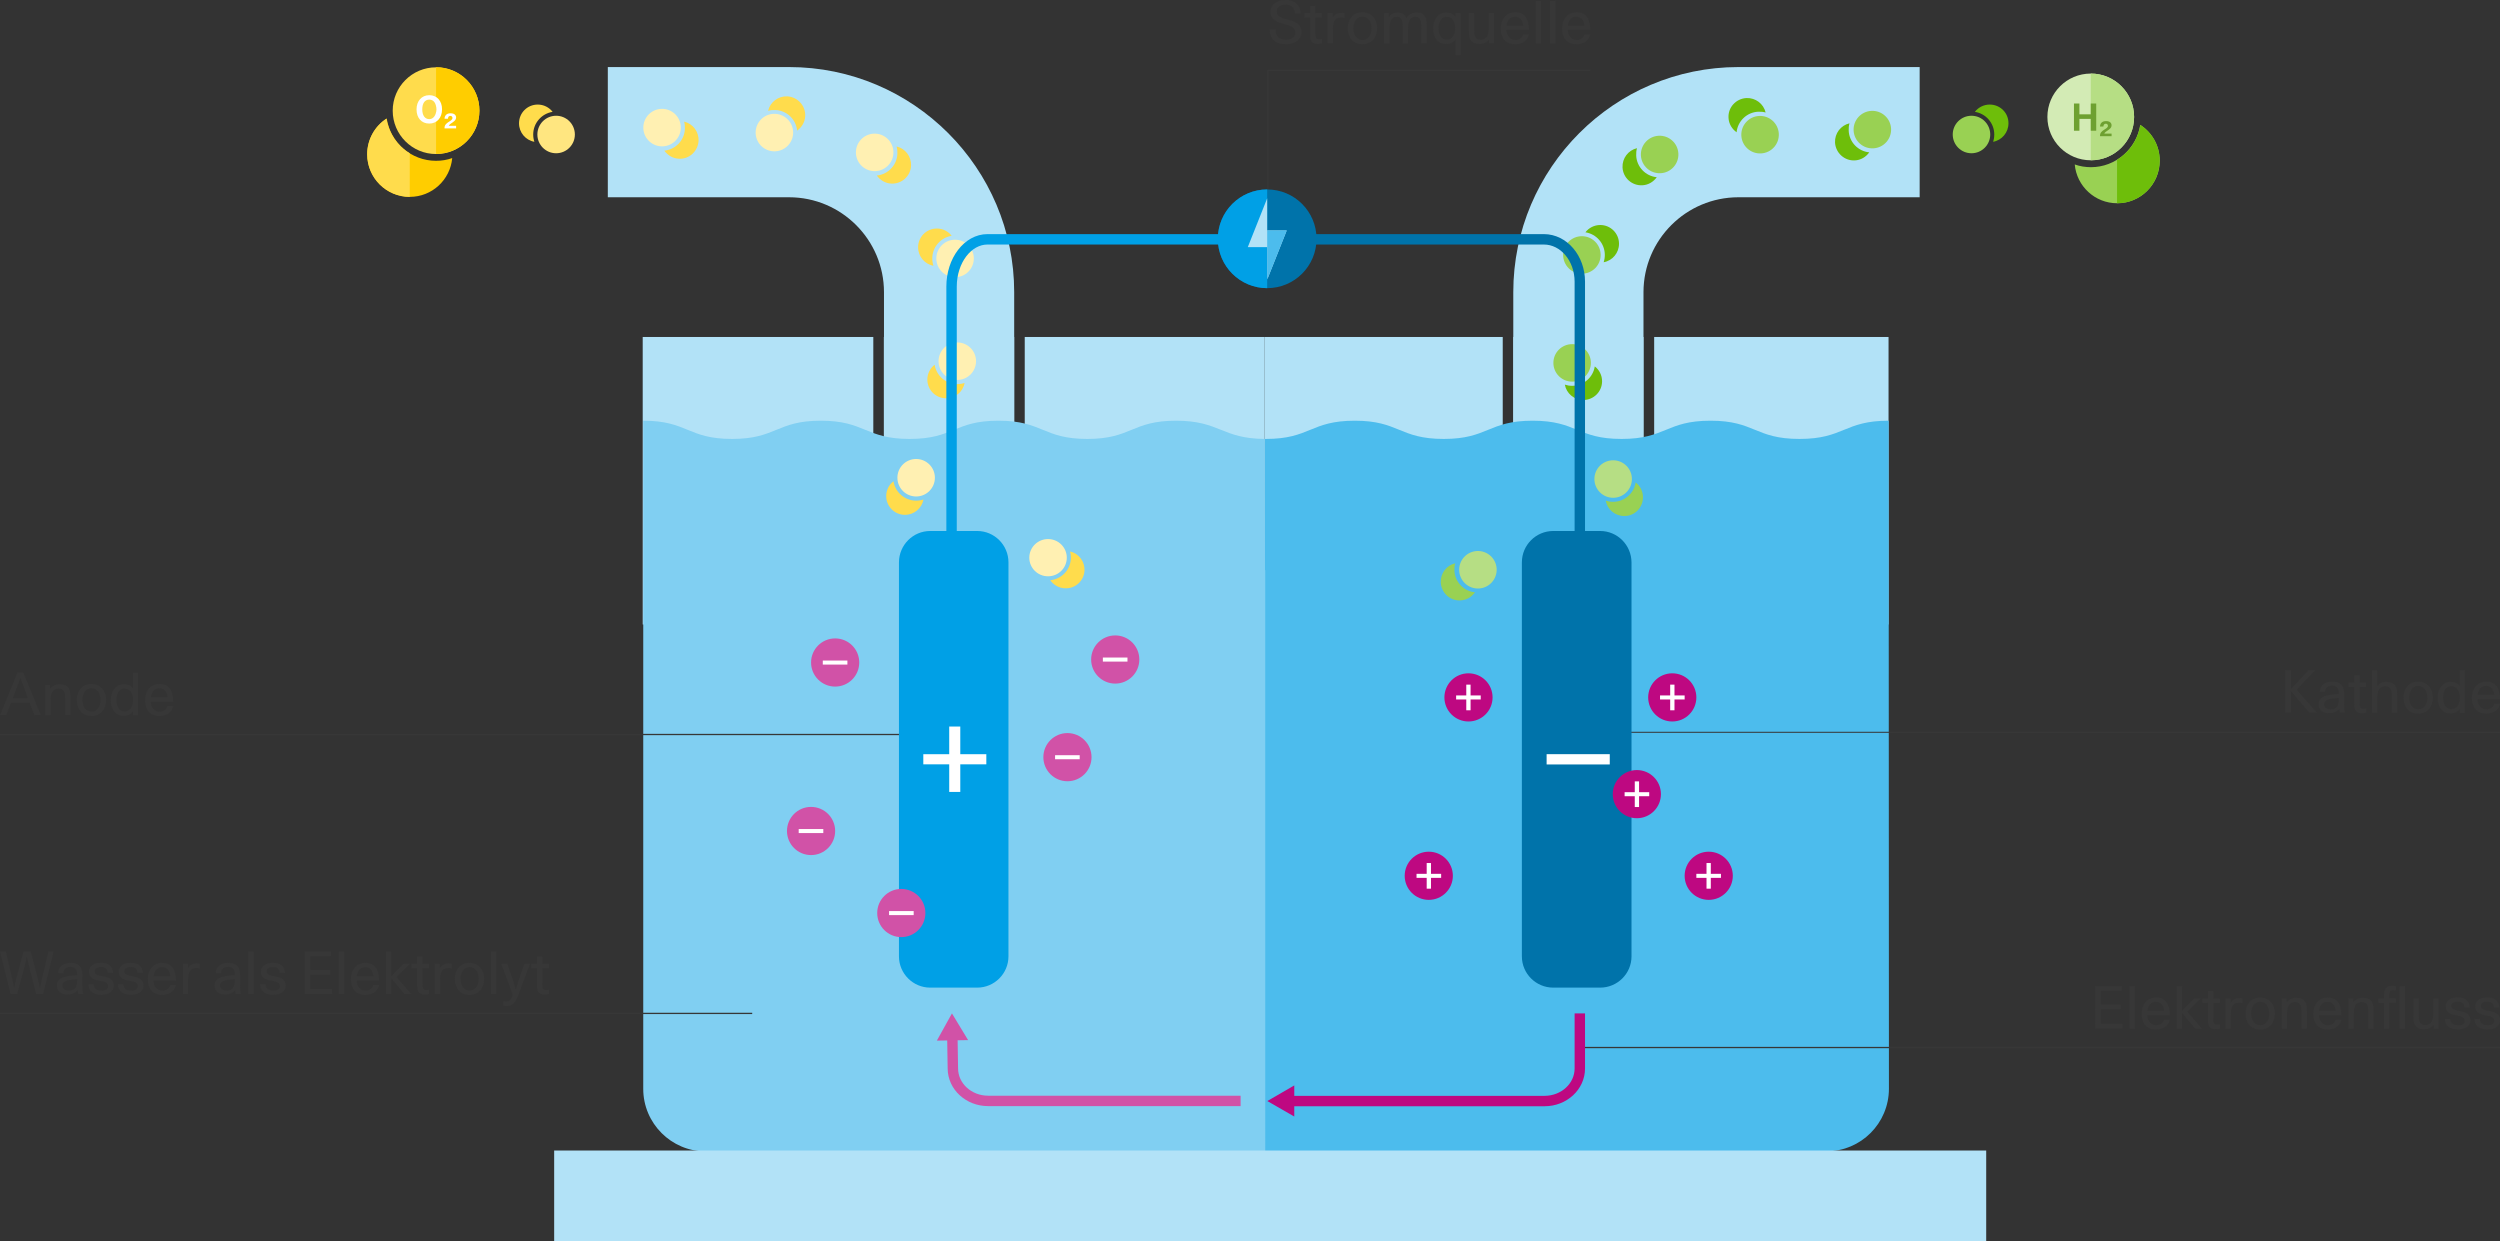
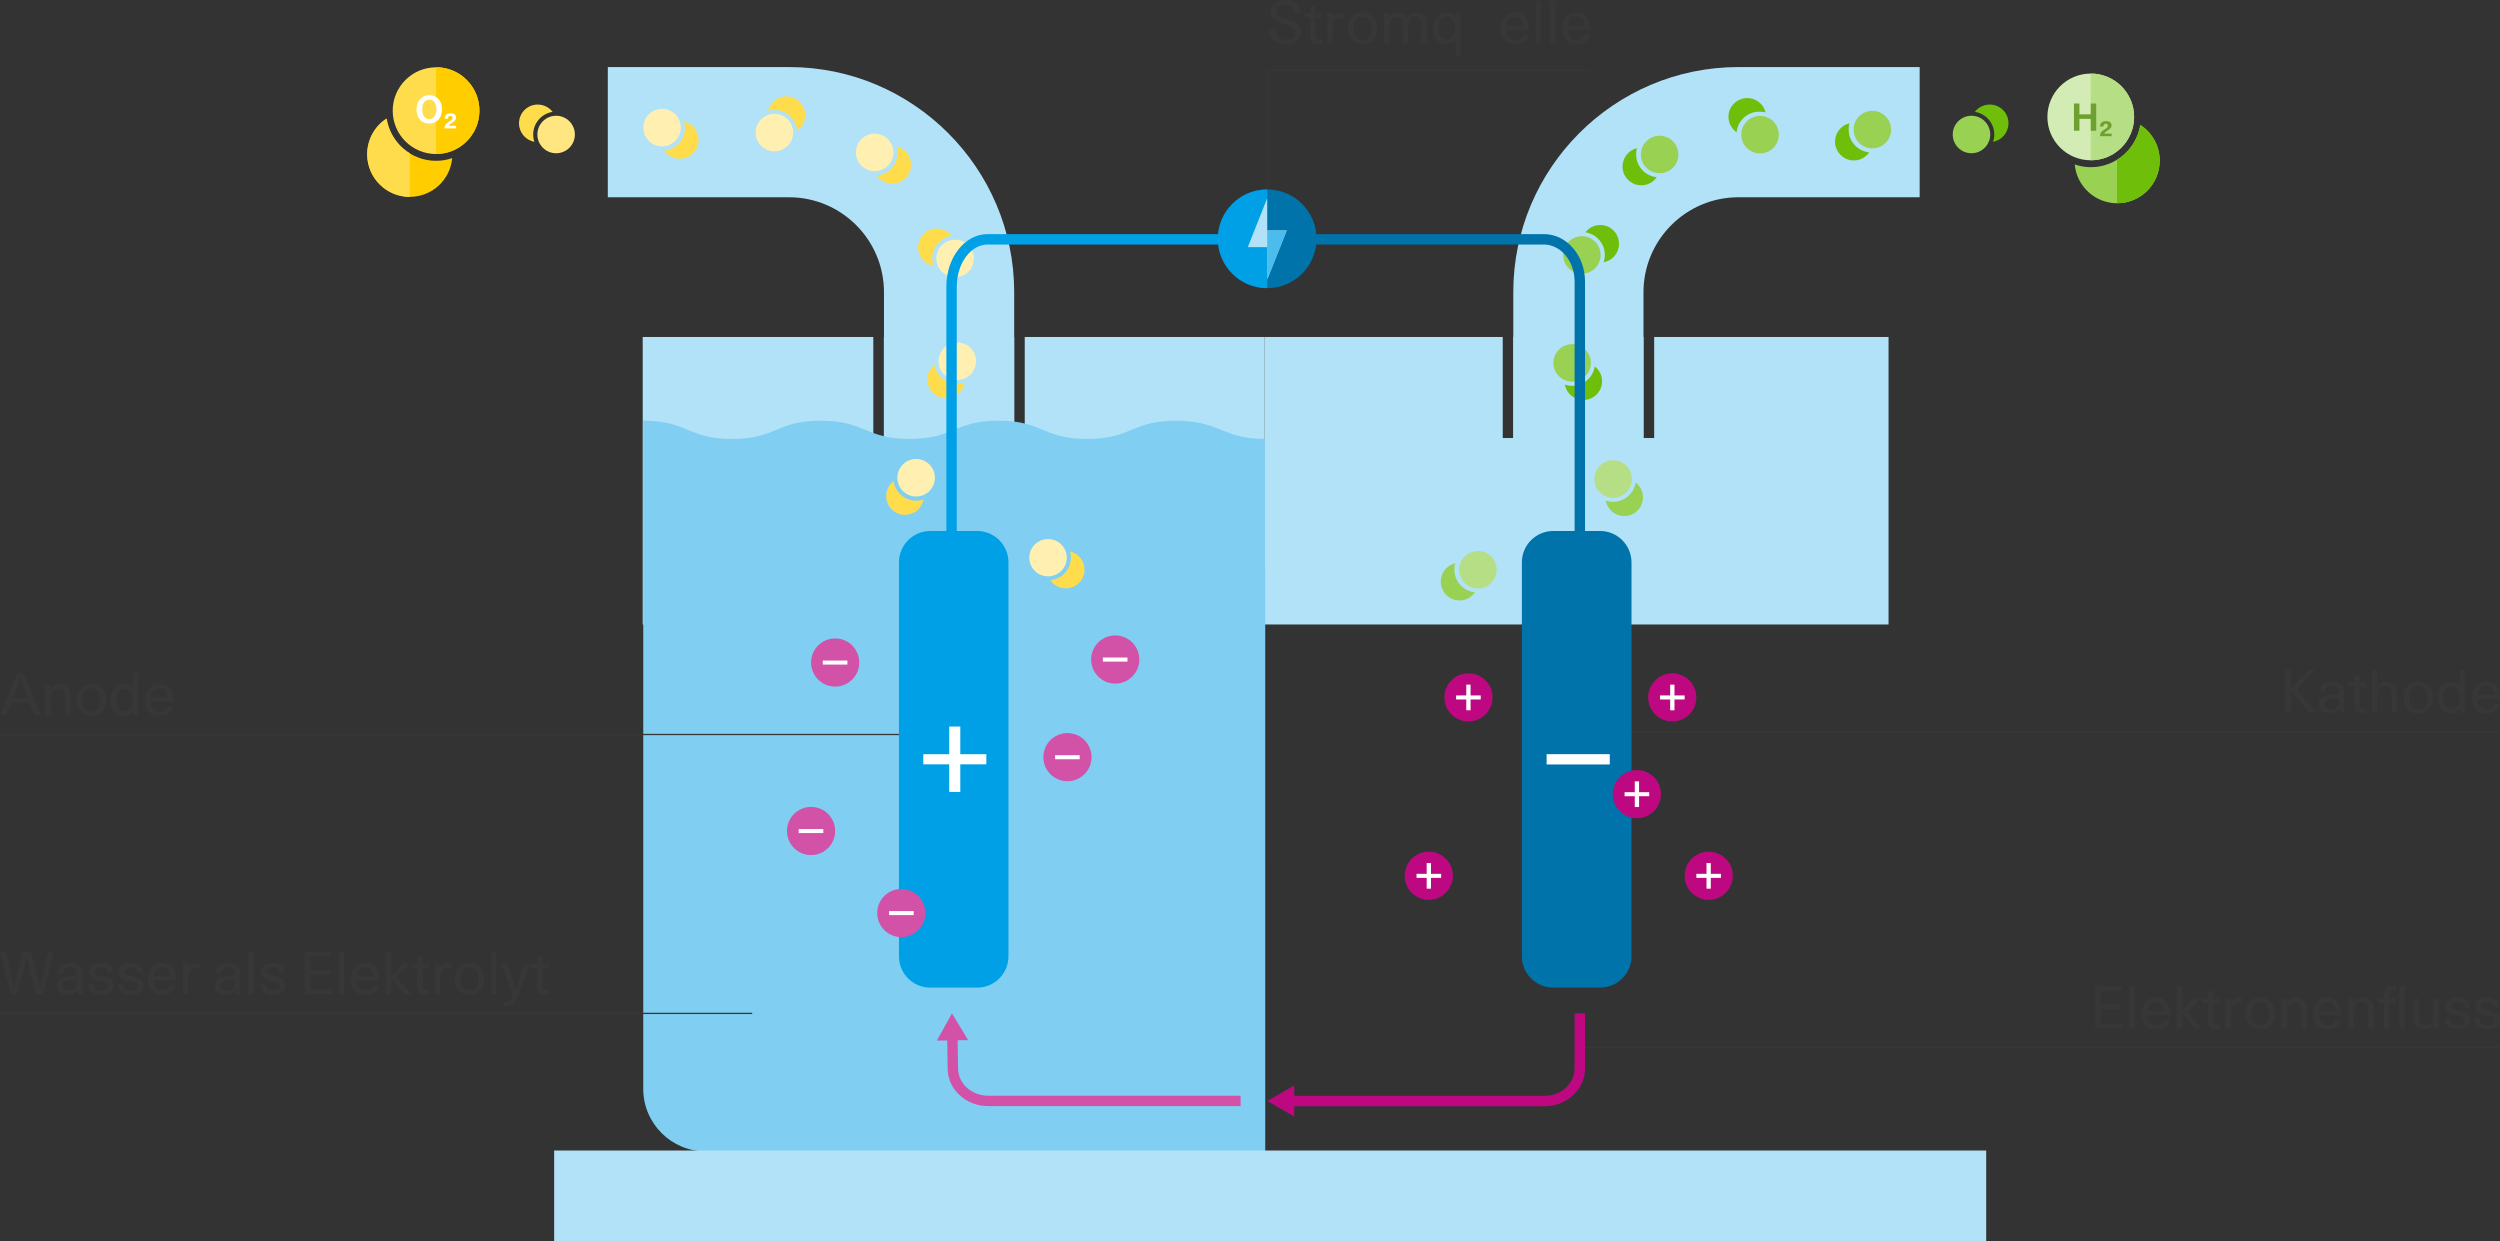
<svg xmlns="http://www.w3.org/2000/svg" version="1.0" id="Diagramm_und_Beschriftung" x="0px" y="0px" viewBox="0 0 1920 953.2" style="enable-background:new 0 0 1920 953.2;" xml:space="preserve">
  <rect x="0" y="0" width="1920" height="953.2" fill="#333333" stroke="none" />
  <style type="text/css">
	.st0{fill:#B2E2F7;}
	.st1{fill:#FFF0B2;}
	.st2{fill:#FFDC4C;}
	.st3{fill:#FFE680;}
	.st4{fill:#4CBCED;}
	.st5{fill:#80CFF2;}
	.st6{fill:none;stroke:#373737;stroke-width:0.791;stroke-miterlimit:10;}
	.st7{fill:#99D153;}
	.st8{fill:#6EBE0A;}
	.st9{fill:none;stroke:#373737;stroke-width:1.003;stroke-miterlimit:10;}
	.st10{fill:#B6DE84;}
	.st11{fill:#0073AA;}
	.st12{fill:#FFFFFF;}
	.st13{fill:#00A0E6;}
	.st14{fill:none;stroke:#0073AA;stroke-width:8;stroke-miterlimit:10;}
	.st15{fill:none;stroke:#373737;stroke-width:1.002;stroke-miterlimit:10;}
	.st16{fill:none;stroke:#BE0881;stroke-width:8;stroke-miterlimit:10;}
	.st17{fill:#BE0881;}
	.st18{fill:none;stroke:#D152A7;stroke-width:8;stroke-miterlimit:10;}
	.st19{fill:#D152A7;}
	.st20{fill:#373737;}
	.st21{fill:none;stroke:#373737;stroke-miterlimit:10;}
	.st22{fill:#D3EBB5;}
	.st23{fill:#6EA031;}
	.st24{fill:#FFCD00;}
	.st25{fill:none;stroke:#00A0E6;stroke-width:8;stroke-miterlimit:10;}
</style>
  <g>
    <polygon class="st0" points="1270.4,258.8 1270.4,336.4 1262.2,336.4 1262.2,258.8 1162.2,258.8 1162.2,336.4 1154.1,336.4    1154.1,258.8 971.3,258.8 971.3,479.6 1450.4,479.6 1450.4,258.8  " />
    <polygon class="st0" points="787,258.8 787,342.5 778.9,342.5 778.9,258.8 678.8,258.8 678.8,342 670.7,342 670.7,258.8    493.6,258.8 493.6,479.6 971.3,479.6 971.3,258.8  " />
  </g>
  <g>
    <g>
      <path class="st0" d="M678.9,356.9h100V224.4c0-95.3-77.6-172.9-172.9-172.9H466.8v100H606c40.2,0,72.9,32.7,72.9,72.9V356.9z" />
    </g>
  </g>
  <g>
    <g>
      <path class="st0" d="M1262.2,356.9h-100V224.4c0-95.3,77.6-172.9,172.9-172.9h139.2v100h-139.2c-40.2,0-72.9,32.7-72.9,72.9V356.9    z" />
    </g>
  </g>
  <g>
    <circle class="st1" cx="733.5" cy="198.5" r="14.4" />
    <path class="st2" d="M719.5,175.5c4.6,0,8.8,2.2,11.4,5.6c-8.4,1.3-14.9,8.6-14.9,17.4c0,2,0.3,3.8,0.9,5.6   c-6.7-1.2-11.8-7.1-11.8-14.2C705.1,182,711.5,175.5,719.5,175.5z" />
  </g>
  <g>
    <circle class="st3" cx="427.1" cy="103.3" r="14.4" />
    <path class="st2" d="M413,80.3c4.6,0,8.8,2.2,11.4,5.6c-8.4,1.3-14.9,8.6-14.9,17.4c0,2,0.3,3.8,0.9,5.6   c-6.7-1.2-11.8-7.1-11.8-14.2C398.6,86.7,405,80.3,413,80.3z" />
  </g>
  <g>
    <circle class="st1" cx="735.2" cy="277.4" r="14.4" />
    <path class="st2" d="M712.2,291.5c0-4.6,2.2-8.8,5.6-11.4c1.3,8.4,8.6,14.9,17.4,14.9c2,0,3.8-0.3,5.6-0.9   c-1.2,6.7-7.1,11.8-14.2,11.8C718.7,305.9,712.2,299.5,712.2,291.5z" />
  </g>
  <g>
    <ellipse transform="matrix(5.277066e-02 -0.999 0.999 5.277066e-02 519.11 781.875)" class="st1" cx="671.7" cy="117.3" rx="14.4" ry="14.4" />
    <path class="st2" d="M684.5,141c-4.6-0.2-8.6-2.7-11.1-6.2c8.5-0.8,15.4-7.8,15.8-16.6c0.1-2-0.1-3.9-0.6-5.7   c6.7,1.6,11.4,7.7,11.1,14.8C699.3,135.3,692.5,141.4,684.5,141z" />
  </g>
  <g>
    <ellipse transform="matrix(5.277066e-02 -0.999 0.999 5.277066e-02 461.353 690.534)" class="st1" cx="594.7" cy="102.1" rx="14.4" ry="14.4" />
    <path class="st2" d="M618.4,89.2c-0.2,4.6-2.7,8.6-6.2,11.1c-0.8-8.5-7.8-15.4-16.6-15.8c-2-0.1-3.9,0.1-5.7,0.6   c1.6-6.7,7.7-11.4,14.8-11.1C612.7,74.5,618.8,81.3,618.4,89.2z" />
  </g>
  <g>
    <ellipse transform="matrix(5.277067e-02 -0.999 0.999 5.277067e-02 383.536 600.808)" class="st1" cx="508.5" cy="98.2" rx="14.4" ry="14.4" />
    <path class="st2" d="M521.3,121.9c-4.6-0.2-8.6-2.7-11.1-6.2c8.5-0.8,15.4-7.8,15.8-16.6c0.1-2-0.1-3.9-0.6-5.7   c6.7,1.6,11.4,7.7,11.1,14.8C536,116.2,529.3,122.4,521.3,121.9z" />
  </g>
-   <path class="st4" d="M1450.5,355.8l0-32.7c-34.2,0-34.3,14-68.5,14s-34.2-14-68.3-14c-34.2,0-34.2,14-68.3,14  c-34.2,0-34.2-14-68.3-14c-34.2,0-34.2,14-68.3,14c-34.2,0-34.2-14-68.3-14c-34.2,0-34.2,14-68.3,14c-0.3,0-0.5,0-0.8,0v18.7h0  v528.4h431.3c26.5,0,48-21.5,48-48.1L1450.5,355.8L1450.5,355.8z" />
  <path class="st5" d="M971.5,437.9l-0.1-100.8c-33.3-0.2-34.4-14-68.2-14c-34.1,0-34.1,14-68.2,14c-34.1,0-34.1-14-68.2-14  c-34.1,0-34.1,14-68.2,14c-34.1,0-34.1-14-68.2-14c-34.1,0-34.1,14-68.2,14c-34.1,0-34.1-14-68.2-14l0,32.7h0v480.4  c0,26.5,21.5,48.1,48.1,48.1h429.6V437.9L971.5,437.9z" />
  <line class="st6" x1="1920" y1="562.4" x2="1250" y2="562.4" />
  <g>
    <circle class="st7" cx="1214.9" cy="195.8" r="14.4" />
    <path class="st8" d="M1229,172.8c-4.6,0-8.8,2.2-11.4,5.6c8.4,1.3,14.9,8.6,14.9,17.4c0,2-0.3,3.8-0.9,5.6   c6.7-1.2,11.8-7.1,11.8-14.2C1243.4,179.2,1236.9,172.8,1229,172.8z" />
  </g>
  <line class="st9" x1="693.1" y1="564.1" x2="0" y2="564.1" />
  <g>
    <circle class="st7" cx="1207.4" cy="278.7" r="14.4" />
    <path class="st8" d="M1230.4,292.8c0-4.6-2.2-8.8-5.6-11.4c-1.3,8.4-8.6,14.9-17.4,14.9c-2,0-3.8-0.3-5.6-0.9   c1.2,6.7,7.1,11.8,14.2,11.8C1223.9,307.2,1230.4,300.8,1230.4,292.8z" />
  </g>
  <g>
    <circle class="st10" cx="1238.9" cy="367.9" r="14.4" />
    <path class="st7" d="M1261.8,381.9c0-4.6-2.2-8.8-5.6-11.4c-1.3,8.4-8.6,14.9-17.4,14.9c-2,0-3.8-0.3-5.6-0.9   c1.2,6.7,7.1,11.8,14.2,11.8C1255.4,396.4,1261.8,389.9,1261.8,381.9z" />
  </g>
  <g>
    <ellipse transform="matrix(0.999 -5.277119e-02 5.277119e-02 0.999 -4.483 67.402)" class="st7" cx="1274.1" cy="118.6" rx="14.4" ry="14.4" />
    <path class="st8" d="M1261.3,142.3c4.6-0.2,8.6-2.7,11.1-6.2c-8.5-0.8-15.4-7.8-15.8-16.6c-0.1-2,0.1-3.9,0.6-5.7   c-6.7,1.6-11.4,7.7-11.1,14.8C1246.5,136.6,1253.3,142.7,1261.3,142.3z" />
  </g>
  <g>
    <ellipse transform="matrix(0.999 -5.277114e-02 5.277114e-02 0.999 -21.503 60.482)" class="st10" cx="1134.6" cy="437.4" rx="14.4" ry="14.4" />
    <path class="st7" d="M1121.7,461.1c4.6-0.2,8.6-2.7,11.1-6.2c-8.5-0.8-15.4-7.8-15.8-16.6c-0.1-2,0.1-3.9,0.6-5.7   c-6.7,1.6-11.4,7.7-11.1,14.8C1107,455.5,1113.8,461.6,1121.7,461.1z" />
  </g>
  <g>
    <ellipse transform="matrix(0.999 -5.277096e-02 5.277096e-02 0.999 -3.572 71.446)" class="st7" cx="1351.2" cy="103.4" rx="14.4" ry="14.4" />
    <path class="st8" d="M1327.5,90.5c0.2,4.6,2.7,8.6,6.2,11.1c0.8-8.5,7.8-15.4,16.6-15.8c2-0.1,3.9,0.1,5.7,0.6   c-1.6-6.7-7.7-11.4-14.8-11.1C1333.1,75.8,1327,82.6,1327.5,90.5z" />
  </g>
  <g>
    <ellipse transform="matrix(0.999 -5.277122e-02 5.277122e-02 0.999 -3.249 75.99)" class="st7" cx="1437.4" cy="99.5" rx="14.4" ry="14.4" />
    <path class="st8" d="M1424.5,123.2c4.6-0.2,8.6-2.7,11.1-6.2c-8.5-0.8-15.4-7.8-15.8-16.6c-0.1-2,0.1-3.9,0.6-5.7   c-6.7,1.6-11.4,7.7-11.1,14.8C1409.8,117.5,1416.6,123.6,1424.5,123.2z" />
  </g>
  <g>
    <path class="st11" d="M1228.9,407.8h-36c-13.3,0-24.1,10.8-24.1,24.1V591v143.5c0,13.2,10.8,24,24.1,24h36   c13.3,0,24.1-10.8,24.1-24V591V431.9C1252.9,418.6,1242.2,407.8,1228.9,407.8z" />
    <g>
      <path class="st12" d="M1187.8,579.2h48.5v7.9h-48.5V579.2z" />
    </g>
  </g>
  <g>
    <path class="st13" d="M750.5,407.8h-36.1c-13.2,0-24,10.8-24,24.1V591v143.5c0,13.2,10.8,24,24,24h36.1c13.2,0,24-10.8,24-24V591   V431.9C774.5,418.6,763.7,407.8,750.5,407.8z" />
    <g>
      <path class="st12" d="M709.1,579.2H729v-21.2h8.5v21.2h20v7.8h-20v21.2H729v-21.2h-19.9V579.2z" />
    </g>
  </g>
  <rect x="425.6" y="883.6" class="st0" width="1099.8" height="69.5" />
  <path class="st14" d="M973.2,183.8h212.5c15.2,0,27.6,14.5,27.6,32.5v194.3" />
  <line class="st15" x1="1920" y1="804.5" x2="1216" y2="804.5" />
  <g>
    <g>
      <path class="st16" d="M990.5,845.6h195.7c15,0,27.1-11.2,27.1-25v-42.3" />
      <g>
        <polygon class="st17" points="994,857.5 973.3,845.6 994,833.6    " />
      </g>
    </g>
  </g>
  <g>
    <g>
      <path class="st18" d="M731.4,795.5l0.4,25c0,13.8,12.1,25,27.1,25h193.9" />
      <g>
        <polygon class="st19" points="719.5,799.2 731.1,778.3 743.5,798.8    " />
      </g>
    </g>
  </g>
  <g>
    <path class="st20" d="M13.4,516.5h4.5l13.4,32.7h-4.8l-3.8-9.5H8.4l-3.6,9.5H0.1L13.4,516.5z M21.4,536.1l-3.1-8.4   c-0.9-2.3-1.8-4.6-2.6-6.9h-0.2c-0.8,2.2-1.6,4.5-2.4,6.8l-3.3,8.5H21.4z" />
    <path class="st20" d="M34.7,526h3.8v3c2.1-2.8,5-3.5,7.4-3.5c4,0,6.3,1.5,7.4,4.1c0.6,1.6,0.8,3.5,0.8,5.7v13.9H50v-13.1   c0-3.6-0.5-7.3-4.9-7.3c-3.9,0-6.2,2.7-6.2,8.3v12.2h-4.1V526z" />
    <path class="st20" d="M59,537.6c0-7.2,4.3-12.3,11.2-12.3c6.9,0,11.3,5.1,11.3,12.3c0,7.2-4.3,12.3-11.3,12.3   C63.3,549.9,59,544.8,59,537.6z M77.2,537.6c0-5.4-2.7-9-7-9c-4.2,0-6.9,3.6-6.9,8.9c0,5.4,2.7,9,6.9,9   C74.5,546.6,77.2,543,77.2,537.6z" />
    <path class="st20" d="M85.1,537.6c0-6.9,3.9-12.1,9.9-12.1c3.2,0,5.5,0.9,7,3.2v-12.1h4.1v32.7h-4v-3.1c-1.6,2.3-4,3.6-7.2,3.6   C89,549.7,85.1,545.3,85.1,537.6z M102.2,537.6c0-5.5-2.6-8.8-6.5-8.8c-3.8,0-6.3,3.3-6.3,8.8c0,5.4,2.4,8.8,6.3,8.8   C99.6,546.4,102.2,543,102.2,537.6z" />
    <path class="st20" d="M111.4,537.6c0-7,4.3-12.3,11.1-12.3c7.2,0,10.5,5,10.5,13.6h-17.3c0.2,4.6,3.1,7.7,6.8,7.7   c3,0,5.2-1.4,6.1-4.3h4.4c-1,5-5.3,7.6-10.6,7.6C115.3,549.9,111.4,545.2,111.4,537.6z M128.7,535.5c-0.5-4.7-3-6.9-6.3-6.9   c-3.5,0-5.9,2.2-6.5,6.9H128.7z" />
  </g>
  <g>
    <path class="st20" d="M0,730.7h4.5l4.9,21.1c0.4,2,0.9,4.4,1.3,6.6H11c0.4-2.2,0.9-4.5,1.4-6.6l5.7-21.1h5.5l5.5,21.1   c0.3,1.1,0.5,2.2,1.4,6.6h0.3c0.9-4.3,1.1-5.4,1.4-6.6l5-21.1h4l-8.1,32.7h-5.3l-5.6-21.7c-0.3-1.1-0.5-2.2-1.5-6.6h-0.2   c-0.9,4.3-1.2,5.5-1.5,6.6l-5.8,21.7H8.1L0,730.7z" />
    <path class="st20" d="M43.7,756.9c0-7.6,9.7-7.3,15.5-8V748c0-3.5-1.6-5.4-5.1-5.4c-3.2,0-5.4,1.6-5.4,4.7h-4.1   c0-4.8,3.9-7.8,9.5-7.8c8.8,0,9.2,5.8,9.2,10.5v6.3c0,2.7,0.1,4.9,0.6,7H60c-0.1-0.7-0.3-1.6-0.3-3.1c-2,2.6-4.5,3.6-7.9,3.6   C46.7,763.9,43.7,760.9,43.7,756.9z M59.2,753.3V752c-3.5,0.4-11.3,0.2-11.3,4.9c0,2.2,1.8,3.9,4.8,3.9   C56.1,760.9,59.2,759.5,59.2,753.3z" />
    <path class="st20" d="M67.9,755.9H72c0,3.3,2.2,4.9,6,4.9c3.2,0,5-1.2,5-3.5c0-2.8-2.8-3.4-6-4c-4-0.8-8.6-1.5-8.6-7.2   c0-4,3.6-6.7,9.1-6.7c5.9,0,9.2,2.7,9.3,7.8h-4.1c0-3.1-1.7-4.5-5.3-4.5c-2.8,0-4.7,1.3-4.7,3.2c0,2.6,2.7,3.2,5.7,3.8   c4.1,0.8,9,1.6,9,7.4c0,4.2-4,6.9-9.5,6.9C71.6,764.1,67.9,761.1,67.9,755.9z" />
    <path class="st20" d="M90.6,755.9h4.2c0,3.3,2.2,4.9,6,4.9c3.2,0,5-1.2,5-3.5c0-2.8-2.8-3.4-6-4c-4-0.8-8.6-1.5-8.6-7.2   c0-4,3.6-6.7,9.1-6.7c5.9,0,9.2,2.7,9.3,7.8h-4.1c0-3.1-1.7-4.5-5.3-4.5c-2.8,0-4.7,1.3-4.7,3.2c0,2.6,2.7,3.2,5.7,3.8   c4.1,0.8,9,1.6,9,7.4c0,4.2-4,6.9-9.5,6.9C94.3,764.1,90.6,761.1,90.6,755.9z" />
    <path class="st20" d="M113.5,751.8c0-7,4.3-12.3,11.1-12.3c7.2,0,10.5,5,10.5,13.6h-17.3c0.2,4.6,3.1,7.7,6.8,7.7   c3,0,5.2-1.3,6.1-4.3h4.4c-1,5-5.3,7.6-10.6,7.6C117.4,764.1,113.5,759.4,113.5,751.8z M130.8,749.7c-0.5-4.7-3-6.9-6.3-6.9   c-3.5,0-5.9,2.2-6.5,6.9H130.8z" />
    <path class="st20" d="M140.4,740.2h3.9v3.4c1.8-2.8,4-3.7,6.5-3.7c0.9,0,1.8,0.1,2.6,0.3v3.6c-1-0.2-1.9-0.3-2.7-0.3   c-5,0-6.2,3.6-6.2,9.2v10.7h-4.1V740.2z" />
    <path class="st20" d="M164.8,756.9c0-7.6,9.7-7.3,15.5-8V748c0-3.5-1.6-5.4-5.1-5.4c-3.2,0-5.4,1.6-5.4,4.7h-4.1   c0-4.8,3.9-7.8,9.5-7.8c8.8,0,9.2,5.8,9.2,10.5v6.3c0,2.7,0.1,4.9,0.6,7H181c-0.1-0.7-0.3-1.6-0.3-3.1c-2,2.6-4.5,3.6-7.9,3.6   C167.7,763.9,164.8,760.9,164.8,756.9z M180.3,753.3V752c-3.5,0.4-11.3,0.2-11.3,4.9c0,2.2,1.8,3.9,4.8,3.9   C177.1,760.9,180.3,759.5,180.3,753.3z" />
    <path class="st20" d="M190.7,730.7h4.1v32.7h-4.1V730.7z" />
    <path class="st20" d="M199.8,755.9h4.2c0,3.3,2.2,4.9,6,4.9c3.2,0,5-1.2,5-3.5c0-2.8-2.8-3.4-6-4c-4-0.8-8.6-1.5-8.6-7.2   c0-4,3.6-6.7,9.1-6.7c5.9,0,9.2,2.7,9.3,7.8h-4.1c0-3.1-1.7-4.5-5.3-4.5c-2.8,0-4.7,1.3-4.7,3.2c0,2.6,2.7,3.2,5.7,3.8   c4.1,0.8,9,1.6,9,7.4c0,4.2-4,6.9-9.5,6.9C203.5,764.1,199.8,761.1,199.8,755.9z" />
    <path class="st20" d="M233.9,730.7h20.3v3.6h-15.9v10.5h15.2v3.7h-15.2v11.2H255v3.6h-21.1V730.7z" />
    <path class="st20" d="M260.2,730.7h4.1v32.7h-4.1V730.7z" />
    <path class="st20" d="M269.5,751.8c0-7,4.3-12.3,11.1-12.3c7.2,0,10.5,5,10.5,13.6h-17.3c0.2,4.6,3.1,7.7,6.8,7.7   c3,0,5.2-1.3,6.1-4.3h4.4c-1,5-5.3,7.6-10.6,7.6C273.5,764.1,269.5,759.4,269.5,751.8z M286.8,749.7c-0.5-4.7-3-6.9-6.3-6.9   c-3.5,0-5.9,2.2-6.5,6.9H286.8z" />
    <path class="st20" d="M296.4,730.7h4.1v19l9.4-9.5h4.9l-10.3,10.2l11.3,13h-5.2l-10.1-12.1v12.1h-4.1V730.7z" />
    <path class="st20" d="M320.4,757.1v-13.5h-4.3v-3.4h4.3v-5.6h4.1v5.6h5v3.4h-5v11.6c0,3.3,0.1,5.1,2.8,5.1c0.6,0,1.4,0,2.3-0.2v3.3   c-1.2,0.3-2.4,0.4-3.4,0.4C322.6,763.8,320.4,762.2,320.4,757.1z" />
    <path class="st20" d="M333.9,740.2h3.9v3.4c1.8-2.8,4-3.7,6.5-3.7c0.9,0,1.8,0.1,2.6,0.3v3.6c-1-0.2-1.9-0.3-2.7-0.3   c-5,0-6.2,3.6-6.2,9.2v10.7h-4.1V740.2z" />
    <path class="st20" d="M349.3,751.8c0-7.2,4.3-12.3,11.2-12.3c6.9,0,11.3,5.1,11.3,12.3c0,7.2-4.3,12.3-11.3,12.3   C353.6,764.1,349.3,759,349.3,751.8z M367.6,751.8c0-5.4-2.7-9-7-9c-4.2,0-6.9,3.6-6.9,8.9c0,5.4,2.7,9,6.9,9   C364.9,760.8,367.6,757.2,367.6,751.8z" />
    <path class="st20" d="M377,730.7h4.1v32.7H377V730.7z" />
    <path class="st20" d="M386.6,772.4v-3.5c0.7,0.2,1.4,0.3,2,0.3c3.1,0,4.4-2.2,5.2-5.3l-8.8-23.7h4.6l4,11.6c0.9,2.7,1.6,5.3,2.4,8   h0.2c0.7-2.6,1.6-5.4,2.5-8l4.1-11.6h4.2l-8.6,23.2c-2.1,5.6-4.2,9.2-9,9.2C388.5,772.6,387.6,772.6,386.6,772.4z" />
    <path class="st20" d="M412.4,757.1v-13.5h-4.3v-3.4h4.3v-5.6h4.1v5.6h5v3.4h-5v11.6c0,3.3,0.1,5.1,2.8,5.1c0.6,0,1.4,0,2.3-0.2v3.3   c-1.2,0.3-2.4,0.4-3.4,0.4C414.6,763.8,412.4,762.2,412.4,757.1z" />
  </g>
  <g>
    <path class="st20" d="M1755,514.7h4.4v14.6l13.5-14.6h5.2l-14.3,15l15.5,17.6h-5.7l-14.2-16.6v16.6h-4.4V514.7z" />
    <path class="st20" d="M1780.7,540.9c0-7.6,9.7-7.3,15.5-8V532c0-3.5-1.6-5.4-5.1-5.4c-3.2,0-5.4,1.6-5.4,4.7h-4.1   c0-4.8,3.9-7.8,9.5-7.8c8.8,0,9.2,5.8,9.2,10.5v6.3c0,2.7,0.1,4.9,0.6,7h-3.9c-0.1-0.7-0.3-1.6-0.3-3.2c-2,2.6-4.5,3.6-7.9,3.6   C1783.7,547.9,1780.7,544.9,1780.7,540.9z M1796.2,537.3V536c-3.5,0.5-11.3,0.2-11.3,4.9c0,2.2,1.8,3.9,4.8,3.9   C1793.1,544.9,1796.2,543.5,1796.2,537.3z" />
    <path class="st20" d="M1808.1,541.1v-13.5h-4.3v-3.4h4.3v-5.6h4.1v5.6h5v3.4h-5v11.6c0,3.3,0.1,5.1,2.8,5.1c0.6,0,1.4,0,2.3-0.2   v3.3c-1.2,0.3-2.4,0.4-3.4,0.4C1810.3,547.8,1808.1,546.2,1808.1,541.1z" />
    <path class="st20" d="M1821.6,514.7h4.1v12.4c1.7-2.7,4.5-3.4,7.1-3.4c4,0,6.3,1.5,7.4,4.1c0.7,1.5,0.8,3.5,0.8,5.7v13.9h-4.1v-13   c0-3.6-0.5-7.4-4.9-7.4c-3.9,0-6.2,2.7-6.2,8.3v12.1h-4.1V514.7z" />
    <path class="st20" d="M1845.9,535.8c0-7.2,4.3-12.3,11.2-12.3c6.9,0,11.3,5.1,11.3,12.3c0,7.2-4.3,12.3-11.3,12.3   C1850.2,548.1,1845.9,543,1845.9,535.8z M1864.2,535.8c0-5.4-2.7-9-7-9c-4.2,0-6.9,3.6-6.9,8.9c0,5.4,2.7,9,6.9,9   C1861.5,544.8,1864.2,541.2,1864.2,535.8z" />
    <path class="st20" d="M1872.1,535.8c0-6.9,3.9-12.1,9.9-12.1c3.2,0,5.5,0.9,7,3.2v-12.1h4.1v32.7h-4v-3.1c-1.6,2.3-4,3.6-7.2,3.6   C1875.9,547.9,1872.1,543.5,1872.1,535.8z M1889.1,535.8c0-5.5-2.6-8.8-6.5-8.8c-3.8,0-6.3,3.3-6.3,8.8c0,5.4,2.4,8.8,6.3,8.8   C1886.5,544.6,1889.1,541.2,1889.1,535.8z" />
    <path class="st20" d="M1898.4,535.8c0-7,4.3-12.3,11.1-12.3c7.2,0,10.5,5,10.5,13.6h-17.3c0.2,4.6,3.1,7.7,6.8,7.7   c3,0,5.2-1.4,6.1-4.3h4.4c-1,5-5.3,7.6-10.6,7.6C1902.3,548.1,1898.4,543.4,1898.4,535.8z M1915.6,533.7c-0.5-4.7-3-6.9-6.3-6.9   c-3.5,0-5.9,2.2-6.5,6.9H1915.6z" />
  </g>
  <g>
    <path class="st20" d="M1609.1,757.3h20.3v3.6h-15.9v10.5h15.2v3.7h-15.2v11.2h16.7v3.6h-21.1V757.3z" />
    <path class="st20" d="M1635.5,757.3h4.1V790h-4.1V757.3z" />
    <path class="st20" d="M1644.8,778.4c0-7,4.3-12.3,11.1-12.3c7.2,0,10.5,5,10.5,13.6h-17.3c0.2,4.6,3.1,7.7,6.8,7.7   c3,0,5.2-1.3,6.1-4.3h4.4c-1,5-5.3,7.6-10.6,7.6C1648.7,790.7,1644.8,786.1,1644.8,778.4z M1662.1,776.3c-0.5-4.7-3-6.9-6.3-6.9   c-3.5,0-5.9,2.2-6.5,6.9H1662.1z" />
    <path class="st20" d="M1671.7,757.3h4.1v19l9.4-9.5h4.9l-10.3,10.2l11.3,13h-5.2l-10.1-12.1V790h-4.1V757.3z" />
    <path class="st20" d="M1695.7,783.7v-13.5h-4.3v-3.4h4.3v-5.6h4.1v5.6h5v3.4h-5v11.6c0,3.3,0.1,5.1,2.8,5.1c0.6,0,1.4,0,2.3-0.2   v3.3c-1.2,0.3-2.4,0.4-3.4,0.4C1697.9,790.4,1695.7,788.8,1695.7,783.7z" />
    <path class="st20" d="M1709.2,766.8h3.9v3.4c1.8-2.8,4-3.7,6.5-3.7c0.9,0,1.8,0.1,2.6,0.3v3.6c-1-0.2-1.9-0.3-2.7-0.3   c-5,0-6.2,3.6-6.2,9.2V790h-4.1V766.8z" />
    <path class="st20" d="M1724.6,778.4c0-7.2,4.3-12.3,11.2-12.3c6.9,0,11.3,5.1,11.3,12.3c0,7.2-4.3,12.3-11.3,12.3   C1728.9,790.7,1724.6,785.6,1724.6,778.4z M1742.8,778.4c0-5.4-2.7-9-7-9c-4.2,0-6.9,3.6-6.9,8.9c0,5.4,2.7,9,6.9,9   C1740.1,787.4,1742.8,783.8,1742.8,778.4z" />
    <path class="st20" d="M1752.3,766.8h3.8v3c2.1-2.8,5-3.5,7.4-3.5c4,0,6.3,1.5,7.4,4.1c0.6,1.6,0.8,3.5,0.8,5.7V790h-4.1v-13.1   c0-3.6-0.5-7.3-4.9-7.3c-3.9,0-6.2,2.7-6.2,8.3V790h-4.1V766.8z" />
    <path class="st20" d="M1776.6,778.4c0-7,4.3-12.3,11.1-12.3c7.2,0,10.5,5,10.5,13.6h-17.3c0.2,4.6,3.1,7.7,6.8,7.7   c3,0,5.2-1.3,6.1-4.3h4.4c-1,5-5.3,7.6-10.6,7.6C1780.5,790.7,1776.6,786.1,1776.6,778.4z M1793.8,776.3c-0.5-4.7-3-6.9-6.3-6.9   c-3.5,0-5.9,2.2-6.5,6.9H1793.8z" />
    <path class="st20" d="M1803.5,766.8h3.8v3c2.1-2.8,5-3.5,7.4-3.5c4,0,6.3,1.5,7.4,4.1c0.6,1.6,0.8,3.5,0.8,5.7V790h-4.1v-13.1   c0-3.6-0.5-7.3-4.9-7.3c-3.9,0-6.2,2.7-6.2,8.3V790h-4.1V766.8z" />
    <path class="st20" d="M1830.9,770.2h-4.3v-3.4h4.3v-1.2c0-2,0.1-3.8,0.6-5.1c0.9-2.4,3-3.5,5.8-3.5c0.8,0,1.8,0,2.7,0.3v3.4   c-0.7-0.1-1.4-0.2-2-0.2c-2.8,0-3.1,1.7-3.1,5.3v0.9h5.1v3.4h-5.1V790h-4.1V770.2z M1842.9,757.3h4.1V790h-4.1V757.3z" />
    <path class="st20" d="M1854.3,786.4c-0.8-1.6-0.8-3.9-0.8-6.1v-13.5h4.1v13.1c0,3.6,0.4,7.3,4.9,7.3c3.9,0,6.2-2.7,6.2-8.2v-12.2   h4.1V790h-3.8v-3c-2.1,2.8-5,3.5-7.3,3.5C1857.5,790.5,1855.5,788.8,1854.3,786.4z" />
    <path class="st20" d="M1877.7,782.5h4.2c0,3.3,2.2,4.9,6,4.9c3.2,0,5-1.2,5-3.5c0-2.8-2.8-3.4-6-4c-4-0.8-8.6-1.5-8.6-7.2   c0-4,3.6-6.7,9.1-6.7c5.9,0,9.2,2.7,9.3,7.8h-4.1c0-3.1-1.7-4.5-5.3-4.5c-2.8,0-4.7,1.3-4.7,3.2c0,2.6,2.7,3.2,5.7,3.8   c4.1,0.8,9,1.6,9,7.4c0,4.2-4,6.9-9.5,6.9C1881.4,790.7,1877.7,787.7,1877.7,782.5z" />
    <path class="st20" d="M1900.4,782.5h4.2c0,3.3,2.2,4.9,6,4.9c3.2,0,5-1.2,5-3.5c0-2.8-2.8-3.4-6-4c-4-0.8-8.6-1.5-8.6-7.2   c0-4,3.6-6.7,9.1-6.7c5.9,0,9.2,2.7,9.3,7.8h-4.1c0-3.1-1.7-4.5-5.3-4.5c-2.8,0-4.7,1.3-4.7,3.2c0,2.6,2.7,3.2,5.7,3.8   c4.1,0.8,9,1.6,9,7.4c0,4.2-4,6.9-9.5,6.9C1904.1,790.7,1900.5,787.7,1900.4,782.5z" />
  </g>
  <g>
    <path class="st20" d="M975.1,22.6h4.5c0,5.1,2.7,7.9,7.9,7.9c4.6,0,7.3-2.2,7.3-5.6c0-4.1-4.1-5.2-8.5-6.4   c-5.1-1.4-10.6-3.1-10.6-9.5c0-5.3,4.8-9,11.6-9c7.1,0,11.5,3.9,11.5,10.4h-4.3c0-4.8-3.6-6.9-7.2-6.9c-3.4,0-6.8,1.7-6.8,5.2   c0,4,3.7,5,8.1,6.2c5.2,1.4,11,3.1,11,9.7c0,5.6-4.9,9.4-12,9.4C979.7,34,975.1,29.9,975.1,22.6z" />
    <path class="st20" d="M1006.1,27V13.5h-4.3v-3.4h4.3V4.5h4.1v5.6h5v3.4h-5v11.6c0,3.3,0.1,5.1,2.8,5.1c0.6,0,1.4,0,2.3-0.2v3.3   c-1.2,0.3-2.4,0.4-3.4,0.4C1008.3,33.8,1006.1,32.1,1006.1,27z" />
    <path class="st20" d="M1019.6,10.1h3.9v3.4c1.8-2.8,4-3.7,6.5-3.7c0.9,0,1.8,0.1,2.6,0.3v3.6c-1-0.2-1.9-0.3-2.7-0.3   c-5,0-6.2,3.6-6.2,9.2v10.7h-4.1V10.1z" />
    <path class="st20" d="M1035.1,21.7c0-7.2,4.3-12.3,11.2-12.3c6.9,0,11.3,5.1,11.3,12.3c0,7.2-4.3,12.3-11.3,12.3   C1039.4,34,1035.1,29,1035.1,21.7z M1053.3,21.8c0-5.4-2.7-9-7-9c-4.2,0-6.9,3.6-6.9,8.9c0,5.4,2.7,9,6.9,9   C1050.6,30.7,1053.3,27.1,1053.3,21.8z" />
    <path class="st20" d="M1062.8,10.1h3.9v3c1.3-2.2,3.9-3.5,7-3.5c2.7,0,5.3,1.3,6.3,4.3c1.9-3,4.9-4.3,8.2-4.3   c5.4,0,7.5,3.3,7.5,8.6v15.1h-4.1V20.5c0-3.4-0.3-7.6-4.6-7.6c-5,0-5.6,5.5-5.6,9v11.5h-4.1V20.5c0-3.4-0.3-7.6-4.6-7.6   c-5,0-5.6,5.5-5.6,9v11.5h-4.1V10.1z" />
    <path class="st20" d="M1117.6,30.6c-1.6,2.2-3.9,3.2-7,3.2c-6.1,0-9.9-4.4-9.9-12.1c0-6.9,3.9-12.1,9.9-12.1c3.2,0,5.7,1.1,7.2,3.4   v-2.9h4v32.3h-4.1V30.6z M1117.6,21.7c0-5.5-2.6-8.8-6.5-8.8c-3.8,0-6.3,3.3-6.3,8.8c0,5.4,2.4,8.8,6.3,8.8   C1115,30.6,1117.6,27.1,1117.6,21.7z" />
-     <path class="st20" d="M1128.9,29.7c-0.8-1.6-0.8-3.9-0.8-6.1V10.1h4.1v13.1c0,3.6,0.4,7.3,4.9,7.3c3.9,0,6.2-2.7,6.2-8.2V10.1h4.1   v23.2h-3.8v-3c-2.1,2.8-5,3.5-7.3,3.5C1132.2,33.8,1130.2,32.2,1128.9,29.7z" />
    <path class="st20" d="M1152.6,21.7c0-7,4.3-12.3,11.1-12.3c7.2,0,10.5,5,10.5,13.6h-17.3c0.2,4.6,3.1,7.7,6.8,7.7   c3,0,5.2-1.3,6.1-4.3h4.4c-1,5-5.3,7.6-10.6,7.6C1156.5,34,1152.6,29.4,1152.6,21.7z M1169.8,19.7c-0.5-4.7-3-6.9-6.3-6.9   c-3.5,0-5.9,2.2-6.5,6.9H1169.8z" />
    <path class="st20" d="M1179.5,0.7h4.1v32.7h-4.1V0.7z" />
    <path class="st20" d="M1190.4,0.7h4.1v32.7h-4.1V0.7z" />
    <path class="st20" d="M1199.7,21.7c0-7,4.3-12.3,11.1-12.3c7.2,0,10.5,5,10.5,13.6H1204c0.2,4.6,3.1,7.7,6.8,7.7   c3,0,5.2-1.3,6.1-4.3h4.4c-1,5-5.3,7.6-10.6,7.6C1203.6,34,1199.7,29.4,1199.7,21.7z M1216.9,19.7c-0.5-4.7-3-6.9-6.3-6.9   c-3.5,0-5.9,2.2-6.5,6.9H1216.9z" />
  </g>
  <line class="st21" x1="577.7" y1="778.3" x2="0" y2="778.3" />
  <polyline class="st21" points="1221.3,54.1 973.7,54.1 973.7,146.8 " />
  <g>
    <g>
      <g>
        <path class="st7" d="M1643.7,95.9c-2.9,18.4-18.8,32.5-37.9,32.5c-4.3,0-8.5-0.7-12.4-2.1c1.5,16.7,15.5,29.8,32.6,29.8     c18.1,0,32.7-14.7,32.7-32.7C1658.7,111.9,1652.7,101.7,1643.7,95.9z" />
      </g>
    </g>
    <g>
      <g>
        <path class="st8" d="M1643.8,96c-1.8,11.3-8.5,21-17.9,26.7v33.4c18.1,0,32.7-14.7,32.7-32.7     C1658.7,111.9,1652.8,101.8,1643.8,96z" />
      </g>
    </g>
    <g>
      <circle class="st22" cx="1605.7" cy="89.8" r="33.3" />
      <path class="st10" d="M1605.7,56.5c18.4,0,33.3,14.9,33.3,33.3s-14.9,33.3-33.3,33.3" />
      <g>
        <path class="st23" d="M1592.8,79.5h4.2v8.3h8.7v-8.3h4.2v20.9h-4.2v-9.1h-8.7v9.1h-4.2V79.5z" />
        <path class="st23" d="M1612.8,104.7c0-0.2,0-0.4,0-0.5c0-4.5,6.1-4.9,6.1-7.6c0-0.9-0.7-1.6-1.6-1.6c-1.2,0-1.8,0.8-1.9,2.2h-2.6     c0.1-2.5,1.6-4.2,4.6-4.2c2.8,0,4.3,1.3,4.3,3.3c0,3.2-4.9,4.3-5.6,6.3h5.6v2H1612.8z" />
      </g>
    </g>
  </g>
  <g>
    <g>
      <g>
        <path class="st24" d="M334.9,123.5c-19.2,0-35.1-14.1-37.9-32.5c-9,5.8-15,16-15,27.5c0,18.1,14.7,32.7,32.7,32.7     c17.1,0,31.1-13.1,32.6-29.8C343.4,122.8,339.2,123.5,334.9,123.5z" />
      </g>
    </g>
    <g>
      <g>
        <path class="st2" d="M296.8,91.1c-8.9,5.8-14.8,15.9-14.8,27.4c0,18.1,14.7,32.7,32.7,32.7v-33.4     C305.3,112.1,298.6,102.4,296.8,91.1z" />
      </g>
    </g>
    <g>
      <circle class="st2" cx="334.9" cy="85" r="33.3" />
      <path class="st24" d="M334.9,51.6c18.4,0,33.3,14.9,33.3,33.3s-14.9,33.3-33.3,33.3" />
      <g>
        <path class="st12" d="M319.9,84c0-6.4,3.9-10.9,9.8-10.9c5.9,0,9.8,4.4,9.8,10.9c0,6.5-4,10.9-9.8,10.9     C323.7,94.9,319.9,90.6,319.9,84z M335.1,84c0-4.6-2-7.5-5.4-7.5c-3.5,0-5.4,2.9-5.4,7.5c0,4.6,2,7.5,5.4,7.5     C332.9,91.5,335.1,88.3,335.1,84z" />
        <path class="st12" d="M341.4,98.7c0-0.2,0-0.4,0-0.5c0-4.5,6.1-4.9,6.1-7.6c0-0.9-0.7-1.6-1.6-1.6c-1.2,0-1.8,0.8-1.9,2.2h-2.6     c0.1-2.5,1.6-4.2,4.6-4.2c2.8,0,4.3,1.3,4.3,3.3c0,3.2-4.9,4.3-5.6,6.3h5.6v2H341.4z" />
      </g>
    </g>
  </g>
  <circle class="st11" cx="973.2" cy="183.4" r="37.9" />
  <path class="st13" d="M973.2,221.3c-20.9,0-37.9-17-37.9-37.9s17-37.9,37.9-37.9V221.3z" />
  <g>
    <circle class="st17" cx="1127.8" cy="535.6" r="18.5" />
    <g>
      <path class="st12" d="M1118.3,534.1h7.8v-8.3h3.3v8.3h7.8v3.1h-7.8v8.3h-3.3v-8.3h-7.8V534.1z" />
    </g>
  </g>
  <g>
    <circle class="st17" cx="1284.3" cy="535.6" r="18.5" />
    <g>
      <path class="st12" d="M1274.9,534.1h7.8v-8.3h3.3v8.3h7.8v3.1h-7.8v8.3h-3.3v-8.3h-7.8V534.1z" />
    </g>
  </g>
  <g>
    <circle class="st17" cx="1312.3" cy="672.6" r="18.5" />
    <g>
      <path class="st12" d="M1302.8,671.1h7.8v-8.3h3.3v8.3h7.8v3.1h-7.8v8.3h-3.3v-8.3h-7.8V671.1z" />
    </g>
  </g>
  <g>
    <circle class="st19" cx="641.4" cy="508.8" r="18.5" />
    <g>
      <path class="st12" d="M631.9,507.3h18.9v3.1h-18.9V507.3z" />
    </g>
  </g>
  <g>
    <circle class="st19" cx="856.5" cy="506.5" r="18.5" />
    <g>
      <path class="st12" d="M847,505h18.9v3.1H847V505z" />
    </g>
  </g>
  <g>
    <circle class="st19" cx="622.9" cy="638.2" r="18.5" />
    <g>
      <path class="st12" d="M613.4,636.7h18.9v3.1h-18.9V636.7z" />
    </g>
  </g>
  <g>
    <circle class="st1" cx="703.6" cy="366.9" r="14.4" />
    <path class="st2" d="M680.6,381c0-4.6,2.2-8.8,5.6-11.4c1.3,8.4,8.6,14.9,17.4,14.9c2,0,3.8-0.3,5.6-0.9   c-1.2,6.7-7.1,11.8-14.2,11.8C687,395.4,680.6,388.9,680.6,381z" />
  </g>
  <g>
    <circle class="st19" cx="692.2" cy="701.2" r="18.5" />
    <g>
      <path class="st12" d="M682.8,699.7h18.9v3.1h-18.9V699.7z" />
    </g>
  </g>
  <g>
    <circle class="st19" cx="819.8" cy="581.5" r="18.5" />
    <g>
      <path class="st12" d="M810.3,580h18.9v3.1h-18.9V580z" />
    </g>
  </g>
  <g>
    <circle class="st17" cx="1257.1" cy="609.9" r="18.5" />
    <g>
      <path class="st12" d="M1247.7,608.4h7.8v-8.3h3.3v8.3h7.8v3.1h-7.8v8.3h-3.3v-8.3h-7.8V608.4z" />
    </g>
  </g>
  <g>
    <circle class="st17" cx="1097.3" cy="672.6" r="18.5" />
    <g>
      <path class="st12" d="M1087.9,671.1h7.8v-8.3h3.3v8.3h7.8v3.1h-7.8v8.3h-3.3v-8.3h-7.8V671.1z" />
    </g>
  </g>
  <g>
    <polygon class="st0" points="988.2,177 973.3,177 973.2,177 973.2,152.3 958.3,189.8 973.2,189.8 973.3,189.8 973.3,214.5  " />
    <polyline class="st4" points="973.2,189.8 973.3,189.8 973.3,214.5 988.2,177 973.3,177 973.2,177  " />
  </g>
  <g>
    <circle class="st7" cx="1514.1" cy="103.3" r="14.4" />
    <path class="st8" d="M1528.1,80.3c-4.6,0-8.8,2.2-11.4,5.6c8.4,1.3,14.9,8.6,14.9,17.4c0,2-0.3,3.8-0.9,5.6   c6.7-1.2,11.8-7.1,11.8-14.2C1542.6,86.7,1536.1,80.3,1528.1,80.3z" />
  </g>
  <path class="st25" d="M730.8,411.1v-191c0-20,12.4-36.3,27.6-36.3H942" />
  <g>
    <ellipse class="st1" cx="804.9" cy="428.3" rx="14.4" ry="14.3" />
    <path class="st2" d="M817.7,451.8c-4.6-0.2-8.6-2.6-11.1-6.2c8.5-0.8,15.4-7.7,15.8-16.5c0.1-2-0.1-3.8-0.6-5.6   c6.7,1.6,11.4,7.7,11.1,14.7C832.5,446.2,825.7,452.3,817.7,451.8z" />
  </g>
</svg>